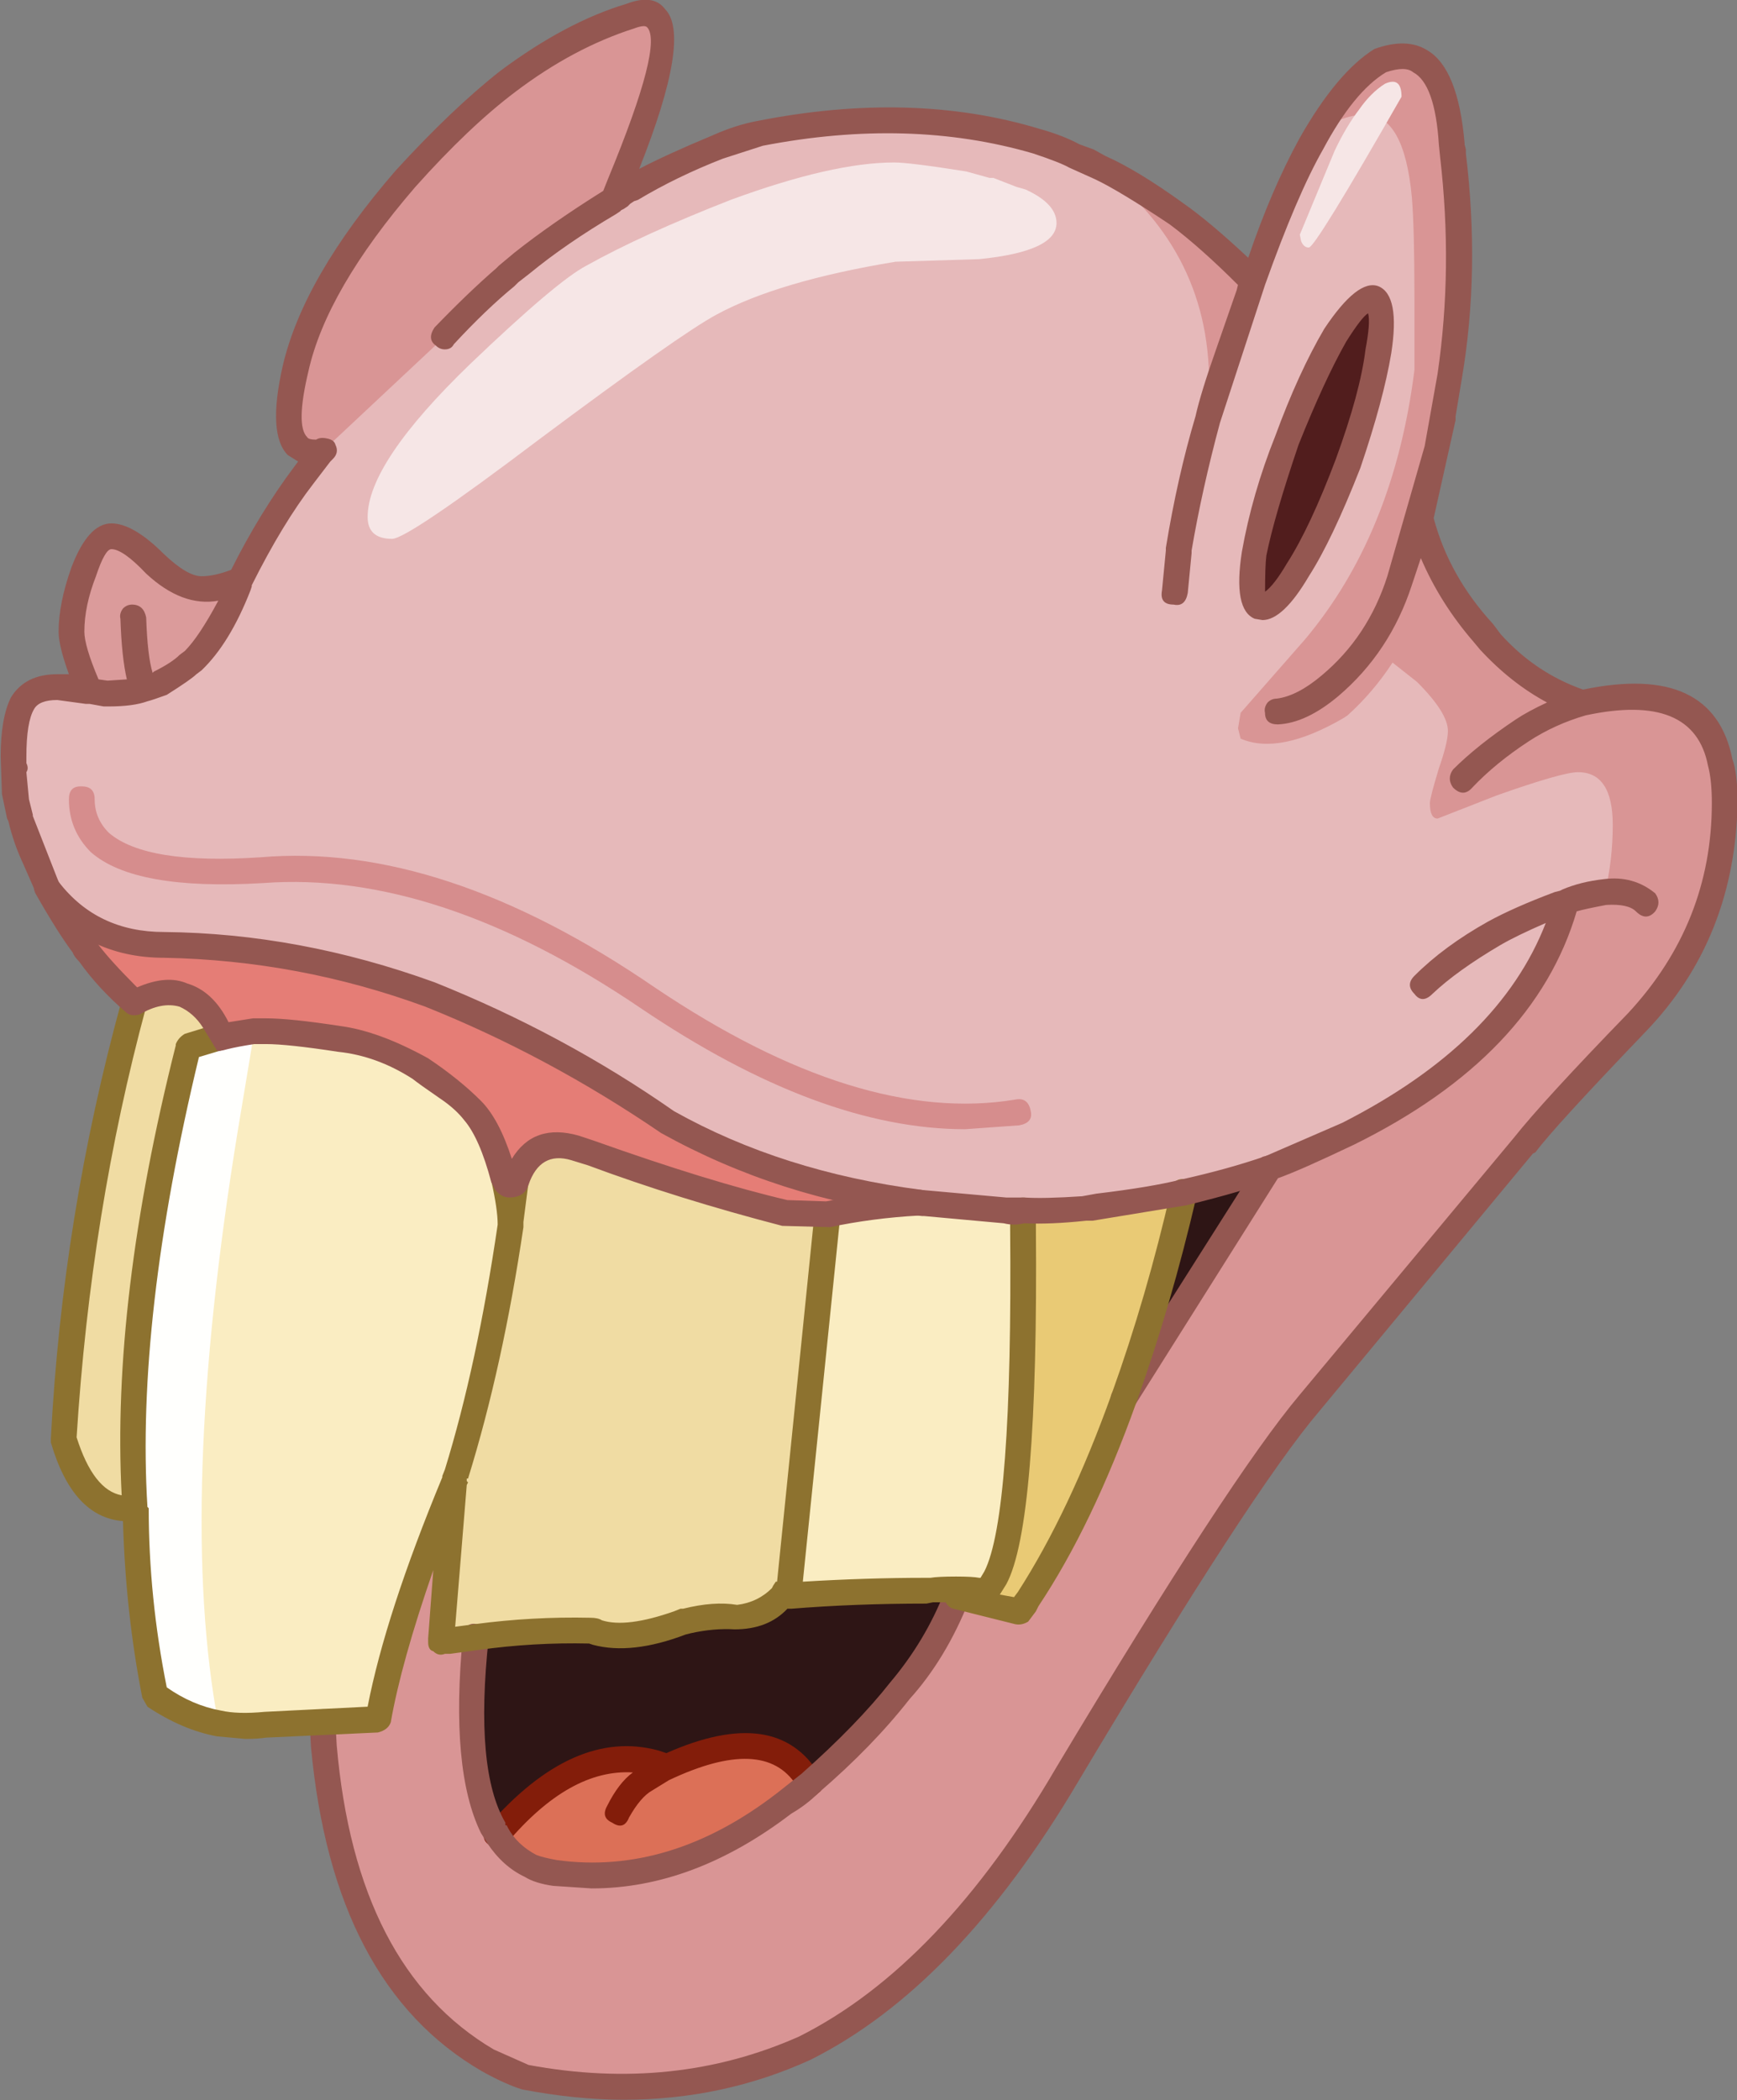
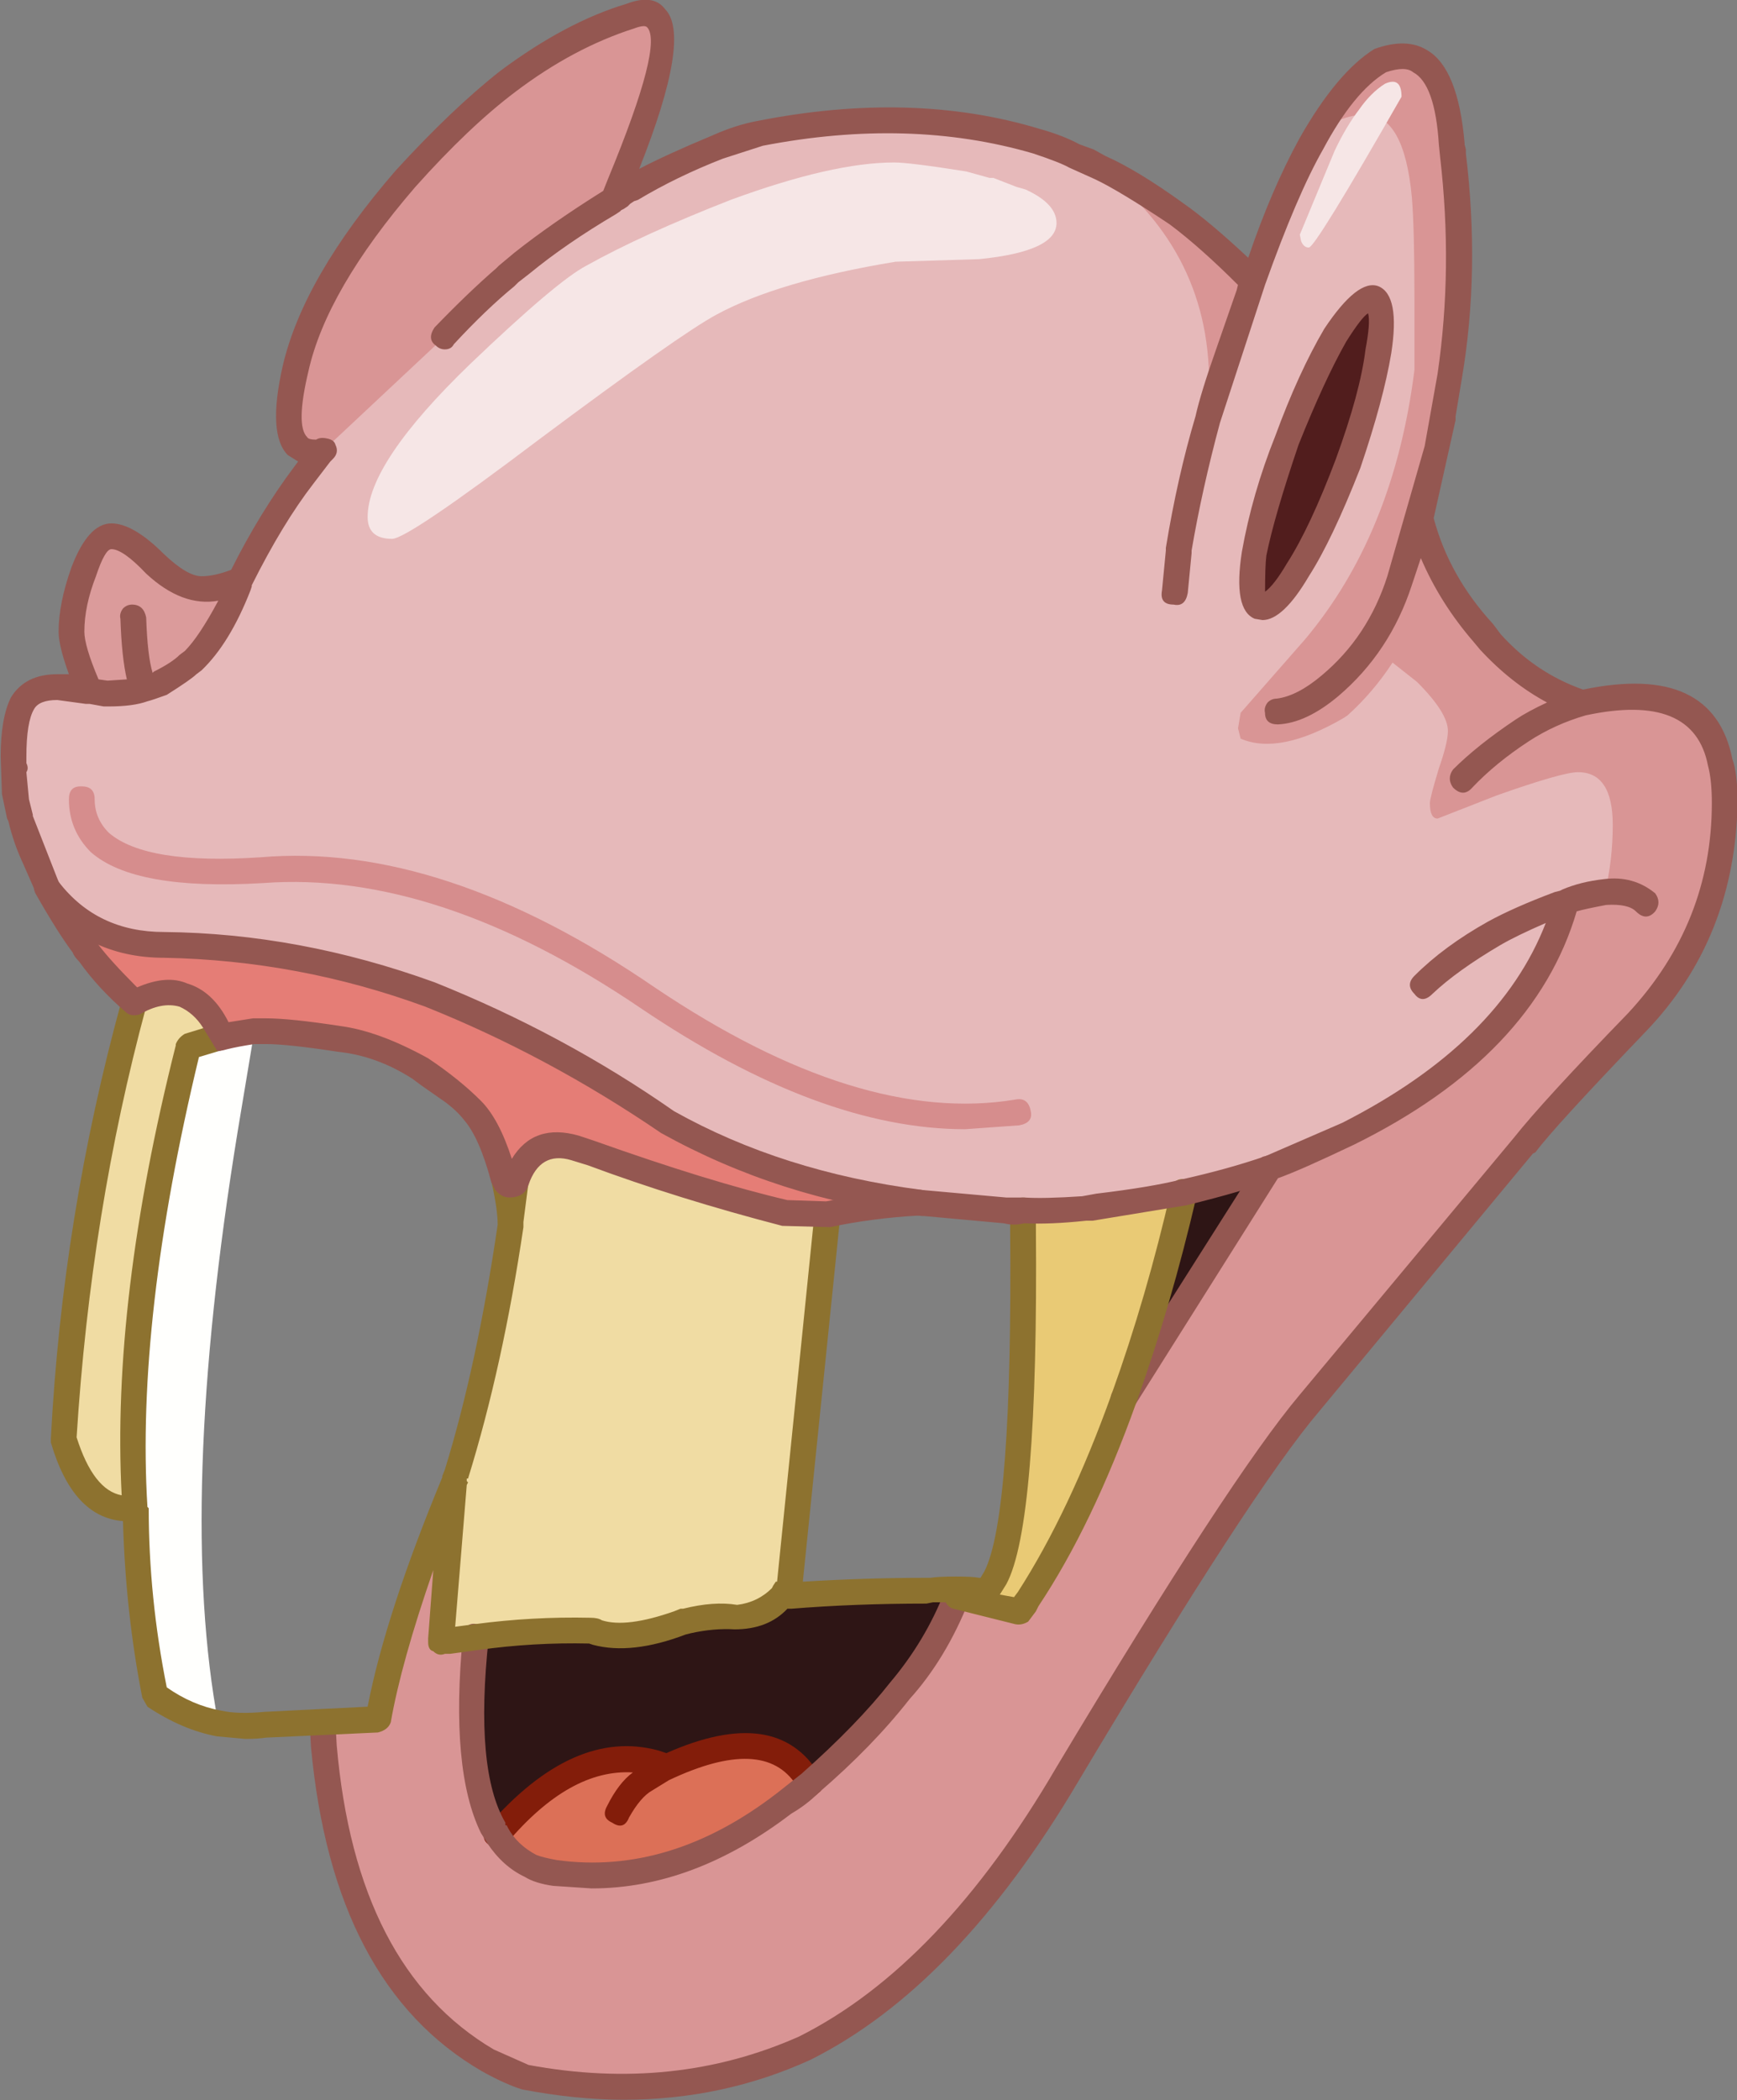
<svg xmlns="http://www.w3.org/2000/svg" version="1.1" x="0px" y="0px" viewBox="0 0 61.71 74.575" style="enable-background:new 0 0 61.71 74.575;" xml:space="preserve">
  <rect x="0" y="0" width="61.71" height="74.575" fill="#808080" stroke="none" />
  <g id="Layer_26">
    <g transform="matrix( 1, 0, 0, 1, 879.05,130.3) ">
      <g transform="matrix( 0.915, 0, 0, 0.915, -313.65,-301.05) ">
        <g>
          <g id="Symbol_4_0_Layer0_0_MEMBER_0_FILL">
            <path style="fill:#2E1515;" d="M-574.254,240.891l5.599-8.904c-0.966,0.333-2.066,0.65-3.299,0.95       C-572.687,236.038-573.454,238.689-574.254,240.891z" />
          </g>
        </g>
      </g>
      <g transform="matrix( 0.915, 0, 0, 0.915, -313.65,-301.05) ">
        <g>
          <g id="Symbol_4_0_Layer0_0_MEMBER_1_FILL">
            <path style="fill:#E57D76;" d="M-595.551,231.186l0.6,0.25c2.566,0.9,5.083,1.668,7.549,2.301l1.6,0.05       c1.266-0.233,2.466-0.384,3.599-0.45c-3.566-0.434-6.832-1.484-9.799-3.152c-2.933-2.001-5.999-3.652-9.199-4.952       c-3.299-1.201-6.749-1.834-10.348-1.901c-1.866,0-3.383-0.75-4.549-2.251c0.2,0.367,0.667,1.151,1.4,2.351l0.25,0.25       c0.533,0.7,1.117,1.317,1.75,1.851h0.05c1.433-0.8,2.55-0.35,3.349,1.351l1.25-0.2h0.45c0.6,0,1.55,0.1,2.85,0.3       c1.1,0.1,2.15,0.484,3.15,1.151c0.9,0.734,1.583,1.334,2.05,1.801c0.567,0.567,0.966,1.384,1.2,2.451       c0.167,0.667,0.25,1.267,0.25,1.801l0.2-1.701C-597.5,231.319-596.717,230.886-595.551,231.186z" />
          </g>
        </g>
      </g>
      <g transform="matrix( 0.915, 0, 0, 0.915, -313.65,-301.05) ">
        <g>
          <g id="Symbol_4_0_Layer0_0_MEMBER_2_FILL">
-             <path style="fill:#FAEDC2;" d="M-599.55,229.935c-0.467-0.467-1.15-1.067-2.05-1.801c-1-0.667-2.05-1.051-3.15-1.151       c-1.3-0.2-2.25-0.3-2.85-0.3h-0.45l-1.25,0.2c-0.8-1.667-1.916-2.134-3.349-1.401v0.1h-0.05       c-1.533,5.669-2.45,11.306-2.75,16.908c0.567,1.901,1.5,2.801,2.8,2.701c0,2.334,0.25,4.752,0.75,7.254       c0.7,0.5,1.516,0.867,2.45,1.101c0.533,0.1,1.15,0.117,1.85,0.05l4.349-0.25c0.5-2.568,1.483-5.619,2.95-9.154l-0.5,6.053v0.1       l1.35-0.15c1.366-0.233,2.85-0.317,4.449-0.25l0.25,0.05c0.8,0.267,1.866,0.15,3.2-0.35l0.3-0.1c0.7-0.2,1.316-0.25,1.85-0.15       c0.767,0,1.366-0.25,1.8-0.75l0.35-0.05c1.2-0.1,3.016-0.183,5.449-0.25c0.367-0.067,0.7-0.067,1,0v0.25l2.45,0.65l0.35-0.5       c1.366-2.134,2.616-4.752,3.749-7.854c0.8-2.201,1.566-4.852,2.3-7.954l-3.899,0.65h-2.35c-0.2,0.067-0.417,0.067-0.65,0       c-1,0-2.116-0.083-3.349-0.25c-1.133,0.067-2.333,0.217-3.599,0.45l-1.6-0.05c-2.466-0.634-4.983-1.401-7.549-2.301l-0.6-0.25       c-1.167-0.3-1.95,0.133-2.35,1.301l-0.2,1.701c0-0.534-0.083-1.134-0.25-1.801       C-598.583,231.319-598.983,230.502-599.55,229.935z" />
-           </g>
+             </g>
        </g>
      </g>
      <g transform="matrix( 0.915, 0, 0, 0.915, -313.65,-301.05) ">
        <g>
          <g id="Symbol_4_0_Layer0_0_MEMBER_3_FILL">
            <path style="fill:#2E1515;" d="M-580.803,248.594v-0.25c-0.3-0.067-0.633-0.067-1,0c-2.433,0.067-4.249,0.15-5.449,0.25       l-0.35,0.05c-0.433,0.5-1.033,0.75-1.8,0.75c-0.533-0.1-1.15-0.05-1.85,0.15l-0.3,0.1c-1.333,0.5-2.4,0.617-3.2,0.35       l-0.25-0.05c-1.6-0.067-3.083,0.017-4.449,0.25c-0.333,3.435-0.1,5.92,0.7,7.454v0.05l0.15,0.15       c2.1-2.435,4.149-3.352,6.149-2.751l0.25,0.1l0.05,0.1c2.733-1.334,4.616-1.167,5.649,0.5l0.05,0.05       c1.333-1.167,2.5-2.351,3.5-3.552C-582.053,251.229-581.336,249.995-580.803,248.594z" />
          </g>
        </g>
      </g>
      <g transform="matrix( 0.915, 0, 0, 0.915, -313.65,-301.05) ">
        <g>
          <g id="Symbol_4_0_Layer0_0_MEMBER_4_FILL">
            <path style="fill:#DC7057;" d="M-586.502,255.798c-1.033-1.667-2.916-1.834-5.649-0.5l-0.05-0.1l-0.25-0.1       c-2-0.6-4.049,0.317-6.149,2.751c0.333,0.534,0.75,0.934,1.25,1.201c0.3,0.167,0.617,0.267,0.95,0.3       c3.066,0.4,6.049-0.5,8.949-2.701l1-0.8L-586.502,255.798z" />
          </g>
        </g>
      </g>
      <g transform="matrix( 0.915, 0, 0, 0.915, -313.65,-301.05) ">
        <g>
          <g id="Symbol_4_0_Layer0_0_MEMBER_5_FILL">
            <path style="fill:#E6B9BA;" d="M-598.2,189.816c-1.233,0.9-2.55,2.168-3.949,3.802c-2.366,2.668-3.799,5.119-4.299,7.354       c-0.533,2.401-0.2,3.468,1,3.202l0.1-0.05l-0.1,0.1l-0.65,0.85c-0.767,1-1.6,2.351-2.5,4.052c-0.533,0.267-1.033,0.4-1.5,0.4       c-0.5,0-1.1-0.333-1.8-1c-0.7-0.7-1.266-1.051-1.7-1.051c-0.367,0-0.733,0.45-1.1,1.351c-0.3,0.867-0.45,1.651-0.45,2.351       c0,0.434,0.233,1.201,0.7,2.301l-1.25-0.15c-0.633,0-1.083,0.2-1.35,0.6c-0.233,0.534-0.35,1.234-0.35,2.101l0.05,1.301       l0.2,1.051v0.05l1.05,2.651c1.167,1.501,2.683,2.251,4.549,2.251c3.599,0.067,7.049,0.7,10.348,1.901       c3.2,1.301,6.266,2.951,9.199,4.952c2.966,1.668,6.232,2.718,9.799,3.152c1.233,0.167,2.35,0.25,3.349,0.25       c0.233,0.067,0.45,0.067,0.65,0h2.35l3.899-0.65c1.233-0.3,2.333-0.617,3.299-0.95l-5.599,8.904       c-1.133,3.102-2.383,5.719-3.749,7.854l-0.35,0.5l-2.45-0.65c-0.533,1.401-1.25,2.635-2.15,3.702       c-1,1.201-2.166,2.384-3.5,3.552l-1,0.8c-2.9,2.201-5.882,3.102-8.949,2.701c-0.333-0.033-0.65-0.133-0.95-0.3       c-0.5-0.267-0.917-0.667-1.25-1.201l-0.15-0.15v-0.05c-0.8-1.534-1.033-4.019-0.7-7.454l-1.35,0.15v-0.1l0.5-6.053       c-1.466,3.535-2.45,6.587-2.95,9.154l-2.15,0.15l0.05,0.9c0.533,5.97,2.65,10.038,6.349,12.206l1.45,0.65       c3.899,0.767,7.516,0.4,10.848-1.101c3.733-1.834,7.149-5.386,10.248-10.655c4.366-7.37,7.482-12.156,9.349-14.357       l8.399-10.055c0.667-0.867,2.116-2.451,4.349-4.752c2.233-2.301,3.366-5.136,3.399-8.504c0-0.6-0.05-1.134-0.15-1.601       c-0.5-2.201-2.3-2.968-5.399-2.301c-1.3-0.434-2.5-1.234-3.599-2.401c0-0.033-0.083-0.133-0.25-0.3       c-1.167-1.367-1.966-2.851-2.4-4.452h-0.05l0.05-0.05l0.65-2.601c0-0.267,0.067-0.7,0.2-1.301l0.3-1.601       c0.4-2.768,0.433-5.636,0.1-8.604l-0.05-0.4c-0.2-2.801-1.117-3.869-2.75-3.202c-0.933,0.567-1.833,1.634-2.7,3.202       c-0.767,1.467-1.516,3.252-2.25,5.353l-0.05-0.05c-1.167-1.167-2.133-2.018-2.9-2.551c-1.267-0.867-2.266-1.484-3-1.851l-2.5-1       c-3.166-0.967-6.732-1.067-10.698-0.3c-0.733,0.2-1.283,0.384-1.65,0.55c-1.2,0.434-2.316,0.967-3.349,1.601l-0.2,0.15       l-0.5,0.3l0.25-0.7c2.033-4.936,2.166-7.087,0.4-6.453C-595.117,187.798-596.7,188.648-598.2,189.816z" />
          </g>
        </g>
      </g>
      <g transform="matrix( 0.915, 0, 0, 0.915, -313.65,-301.05) ">
        <g>
          <g id="Symbol_4_0_Layer0_0_MEMBER_6_FILL">
            <path style="fill:#D99595;" d="M-593.851,193.718c2.033-4.902,2.166-7.07,0.4-6.503c-1.533,0.467-3.116,1.317-4.749,2.551       c-1.3,1-2.616,2.268-3.949,3.802c-2.366,2.735-3.799,5.186-4.299,7.354c-0.533,2.401-0.2,3.468,1,3.202l0.1-0.05l4.699-4.402       c0.5-0.6,1.3-1.384,2.4-2.351v-0.05l0.6-0.45c1.033-0.867,2.216-1.684,3.549-2.451L-593.851,193.718z" />
          </g>
        </g>
      </g>
      <g transform="matrix( 0.915, 0, 0, 0.915, -313.65,-301.05) ">
        <g>
          <g id="Symbol_4_0_Layer0_0_MEMBER_7_FILL">
            <path style="fill:#D99595;" d="M-572.204,194.918c-1.1-0.767-2.1-1.367-3-1.801l0.7,0.6c2.7,2.368,3.849,5.419,3.449,9.154       l0.85-2.551c0.067-0.334,0.233-0.834,0.5-1.501c0.033-0.167,0.183-0.6,0.45-1.301l-0.05-0.05       C-570.304,196.469-571.271,195.618-572.204,194.918z" />
          </g>
        </g>
      </g>
      <g transform="matrix( 0.915, 0, 0, 0.915, -313.65,-301.05) ">
        <g>
          <g id="Symbol_4_0_Layer0_0_MEMBER_8_FILL">
            <path style="fill:#DB9B9B;" d="M-614.448,213.427l0.75,0.1c0.533,0,1-0.05,1.4-0.15l0.6-0.25c0.467-0.233,0.833-0.484,1.1-0.75       l0.15-0.1c0.667-0.667,1.266-1.634,1.8-2.901l0.05-0.3c-0.433,0.267-0.933,0.4-1.5,0.4c-0.5,0-1.1-0.334-1.8-1       c-0.767-0.7-1.333-1.051-1.7-1.051c-0.4,0-0.767,0.467-1.1,1.401c-0.3,0.8-0.45,1.567-0.45,2.301       C-615.148,211.626-614.914,212.393-614.448,213.427z" />
          </g>
        </g>
      </g>
      <g transform="matrix( 0.915, 0, 0, 0.915, -313.65,-301.05) ">
        <g>
          <g id="Symbol_4_0_Layer0_0_MEMBER_9_FILL">
            <path style="fill:#E9CA75;" d="M-571.954,232.887c-0.733,0.167-1.833,0.35-3.299,0.55l-0.6,0.1       c-1.033,0.067-1.816,0.083-2.35,0.05v0.65c0.067,7.604-0.3,12.139-1.1,13.607c-0.1,0.233-0.217,0.4-0.35,0.5h-0.35       c-0.233-0.033-0.5-0.033-0.8,0v0.2l2.45,0.65l0.35-0.5c1.366-2.134,2.616-4.752,3.749-7.854       C-573.454,238.639-572.687,235.988-571.954,232.887z" />
          </g>
        </g>
      </g>
      <g transform="matrix( 0.915, 0, 0, 0.915, -313.65,-301.05) ">
        <g>
          <g id="Symbol_4_0_Layer0_0_MEMBER_10_FILL">
            <path style="fill:#2E1515;" d="M-574.254,240.841l5.599-8.904c-1.3,0.467-2.4,0.784-3.299,0.95       C-572.687,235.988-573.454,238.639-574.254,240.841z" />
          </g>
        </g>
      </g>
      <g transform="matrix( 0.915, 0, 0, 0.915, -313.65,-301.05) ">
        <g>
          <g id="Symbol_4_0_Layer0_0_MEMBER_11_FILL">
            <path style="fill:#E57D76;" d="M-595.551,231.136l0.6,0.25c3.033,1.067,5.549,1.834,7.549,2.301l1.6,0.05       c1.266-0.233,2.466-0.384,3.599-0.45c-3.566-0.434-6.832-1.484-9.799-3.152c-2.733-1.901-5.799-3.552-9.199-4.952       c-3.433-1.201-6.882-1.834-10.348-1.901c-1.866,0-3.383-0.75-4.549-2.251c0.2,0.367,0.667,1.151,1.4,2.351l0.25,0.25       c0.5,0.667,1.083,1.301,1.75,1.901v-0.05h0.05c1.433-0.8,2.55-0.35,3.349,1.351l1.25-0.2h0.45c0.6,0,1.55,0.1,2.85,0.3       c1.167,0.133,2.216,0.517,3.15,1.151c0.9,0.734,1.583,1.334,2.05,1.801c0.567,0.567,0.966,1.384,1.2,2.451       c0.167,0.667,0.25,1.284,0.25,1.851l0.2-1.751C-597.5,231.269-596.717,230.836-595.551,231.136z" />
          </g>
        </g>
      </g>
      <g transform="matrix( 0.915, 0, 0, 0.915, -313.65,-301.05) ">
        <g>
          <g id="Symbol_4_0_Layer0_0_MEMBER_12_FILL">
            <path style="fill:#FFFFFD;" d="M-610.648,227.234v0.05c-1.666,6.97-2.333,12.923-2,17.859c0,2.334,0.25,4.752,0.75,7.254       c0.8,0.6,1.616,0.967,2.45,1.101c-1.067-5.669-0.817-13.323,0.75-22.961l0.65-3.902l-1.25,0.2L-610.648,227.234z" />
          </g>
        </g>
      </g>
      <g transform="matrix( 0.915, 0, 0, 0.915, -313.65,-301.05) ">
        <g>
          <g id="Symbol_4_0_Layer0_0_MEMBER_13_FILL">
            <path style="fill:#F0DCA3;" d="M-612.648,225.483v0.1h-0.05c-1.533,5.669-2.45,11.289-2.75,16.858       c0.567,1.934,1.5,2.835,2.8,2.701c-0.333-4.936,0.333-10.889,2-17.859v-0.05l1.35-0.4       C-610.098,225.133-611.215,224.683-612.648,225.483z" />
          </g>
        </g>
      </g>
      <g transform="matrix( 0.915, 0, 0, 0.915, -313.65,-301.05) ">
        <g>
          <g id="Symbol_4_0_Layer0_0_MEMBER_14_FILL">
            <path style="fill:#F0DCA3;" d="M-587.402,233.687c-2-0.467-4.516-1.234-7.549-2.301l-0.6-0.25       c-1.167-0.3-1.95,0.133-2.35,1.301l-0.2,1.751c-0.467,3.368-1.167,6.587-2.1,9.655l-0.1,0.3l-0.5,6.053v0.15l1.35-0.2       c1.366-0.233,2.85-0.317,4.449-0.25l0.25,0.05c0.8,0.267,1.866,0.15,3.2-0.35l0.3-0.1c0.7-0.167,1.316-0.217,1.85-0.15       c0.767,0,1.366-0.25,1.8-0.75l0.3-0.45l1.5-14.357v-0.05L-587.402,233.687z" />
          </g>
        </g>
      </g>
      <g transform="matrix( 0.915, 0, 0, 0.915, -313.65,-301.05) ">
        <g>
          <g id="Symbol_4_0_Layer0_0_MEMBER_15_FILL">
            <path style="fill:#D99595;" d="M-566.105,191.366c0.367-0.2,0.767-0.3,1.2-0.3c1,0,1.6,1.067,1.8,3.202       c0.067,0.8,0.1,2.101,0.1,3.902v2.801c-0.533,4.235-1.95,7.72-4.249,10.455l-2.5,2.851l-0.1,0.6l0.1,0.4       c1,0.434,2.333,0.167,3.999-0.8l0.15-0.1c0.667-0.6,1.25-1.284,1.75-2.051l0.95,0.75c0.8,0.8,1.2,1.434,1.2,1.901       c0,0.3-0.117,0.784-0.35,1.451c-0.233,0.767-0.35,1.217-0.35,1.351c0,0.4,0.1,0.6,0.3,0.6l2.3-0.9c1.7-0.6,2.75-0.9,3.15-0.9       c0.9,0,1.35,0.684,1.35,2.051c0,0.9-0.1,1.768-0.3,2.601c-0.5,0.067-1,0.183-1.5,0.35c-1,3.668-3.833,6.687-8.499,9.054       c-1.167,0.534-2.183,0.967-3.05,1.301l-5.599,8.904c-1.133,3.102-2.383,5.719-3.749,7.854l-0.35,0.5l-2.45-0.65       c-0.533,1.401-1.25,2.635-2.15,3.702c-0.933,1.101-2.1,2.301-3.5,3.602l-1,0.75c-2.9,2.201-5.882,3.102-8.949,2.701       c-0.333-0.033-0.65-0.133-0.95-0.3c-0.533-0.267-0.95-0.65-1.25-1.151l-0.15-0.2v-0.05c-0.8-1.534-1.033-4.019-0.7-7.454       l-1.35,0.2v-0.15l0.5-6.053c-1.466,3.535-2.45,6.603-2.95,9.204l-2.15,0.1l0.05,0.95c0.533,5.97,2.65,10.022,6.349,12.156       c0.733,0.367,1.216,0.584,1.45,0.65c3.833,0.8,7.449,0.434,10.848-1.101c3.733-1.834,7.149-5.386,10.248-10.655       c4.466-7.504,7.582-12.289,9.349-14.357c0.567-0.734,2.066-2.535,4.499-5.403l3.899-4.652c0.667-0.867,2.116-2.451,4.349-4.752       c2.233-2.301,3.366-5.136,3.399-8.504c0-0.6-0.05-1.134-0.15-1.601c-0.5-2.201-2.3-2.951-5.399-2.251       c-1.333-0.467-2.533-1.284-3.599-2.451l-0.25-0.3c-1.133-1.301-1.933-2.768-2.4-4.402h-0.05l0.05-0.1l0.65-2.601       c0-0.3,0.067-0.717,0.2-1.251l0.3-1.601c0.4-2.801,0.433-5.669,0.1-8.604l-0.05-0.4c-0.2-2.835-1.117-3.919-2.75-3.252       c-0.933,0.567-1.833,1.651-2.7,3.252C-566.705,191.85-566.405,191.566-566.105,191.366z" />
          </g>
        </g>
      </g>
      <g transform="matrix( 0.915, 0, 0, 0.915, -313.65,-301.05) ">
        <g>
          <g id="Symbol_4_0_Layer0_0_MEMBER_16_FILL">
            <path style="fill:#2E1515;" d="M-580.803,248.544v-0.2c-0.3-0.067-0.633-0.067-1,0c-1.933,0-3.749,0.067-5.449,0.2l-0.35,0.05       c-0.433,0.5-1.033,0.75-1.8,0.75c-0.533-0.067-1.15-0.017-1.85,0.15l-0.3,0.1c-1.333,0.5-2.4,0.617-3.2,0.35l-0.25-0.05       c-1.6-0.067-3.083,0.017-4.449,0.25c-0.333,3.435-0.1,5.92,0.7,7.454v0.05l0.15,0.2c2.066-2.468,4.116-3.402,6.149-2.801       l0.25,0.1l0.05,0.1c2.733-1.334,4.616-1.167,5.649,0.5l0.05,0.1c1.4-1.301,2.566-2.501,3.5-3.602       C-582.053,251.179-581.336,249.945-580.803,248.544z" />
          </g>
        </g>
      </g>
      <g transform="matrix( 0.915, 0, 0, 0.915, -313.65,-301.05) ">
        <g>
          <g id="Symbol_4_0_Layer0_0_MEMBER_17_FILL">
            <path style="fill:#DC7057;" d="M-586.502,255.748c-1.033-1.667-2.916-1.834-5.649-0.5l-0.05-0.1l-0.25-0.1       c-2.033-0.6-4.083,0.333-6.149,2.801c0.3,0.5,0.717,0.884,1.25,1.151c0.3,0.167,0.617,0.267,0.95,0.3       c3.066,0.4,6.049-0.5,8.949-2.701l1-0.75L-586.502,255.748z" />
          </g>
        </g>
      </g>
      <g transform="matrix( 0.915, 0, 0, 0.915, -313.65,-301.05) ">
        <g>
          <g id="Symbol_4_0_Layer0_0_MEMBER_18_FILL">
            <path style="fill:#831D0A;" d="M-592.601,256.098l0.65-0.4c2.466-1.167,4.116-1.101,4.949,0.2l0.2,0.3       c0.2,0.233,0.417,0.233,0.65,0c0.2-0.133,0.233-0.333,0.1-0.6l-0.05-0.1c-1.1-1.834-3.083-2.118-5.949-0.85l-0.3-0.1       c-2.2-0.6-4.416,0.384-6.649,2.951c-0.2,0.3-0.183,0.534,0.05,0.7c0.1,0.1,0.217,0.15,0.35,0.15s0.25-0.067,0.35-0.2       c1.633-1.934,3.266-2.851,4.899-2.751c-0.367,0.267-0.7,0.7-1,1.301c-0.167,0.3-0.1,0.517,0.2,0.65       c0.3,0.2,0.517,0.133,0.65-0.2C-593.201,256.615-592.901,256.265-592.601,256.098z" />
          </g>
        </g>
      </g>
      <g transform="matrix( 0.915, 0, 0, 0.915, -313.65,-301.05) ">
        <g>
          <g id="Symbol_4_0_Layer0_0_MEMBER_19_FILL">
            <path style="fill:#945751;" d="M-582.603,252.546c0.933-1.034,1.7-2.301,2.3-3.802c0.1-0.3,0-0.517-0.3-0.65       c-0.333-0.133-0.55-0.033-0.65,0.3c-0.5,1.267-1.2,2.435-2.1,3.502c-0.867,1.101-2.016,2.284-3.449,3.552l-0.95,0.75       c-2.766,2.134-5.616,3.001-8.549,2.601c-0.367-0.067-0.633-0.133-0.8-0.2c-0.5-0.267-0.867-0.617-1.1-1.051l-0.05-0.1h-0.05       v-0.1c-0.8-1.367-1.017-3.752-0.65-7.154c0.067-0.3-0.083-0.484-0.45-0.55c-0.3-0.067-0.483,0.083-0.55,0.45       c-0.333,3.468-0.1,6.02,0.7,7.654l0.25,0.4c0.4,0.6,0.883,1.034,1.45,1.301c0.267,0.167,0.633,0.283,1.1,0.35l1.5,0.1       c2.633,0,5.216-0.967,7.749-2.901c0.4-0.233,0.75-0.5,1.05-0.8C-584.752,254.997-583.569,253.78-582.603,252.546        M-556.706,221.981c0.233-0.067,0.617-0.15,1.15-0.25c0.567-0.033,0.95,0.05,1.15,0.25c0.267,0.267,0.517,0.267,0.75,0       c0.167-0.233,0.167-0.467,0-0.7c-0.567-0.467-1.233-0.65-2-0.55c-0.6,0.067-1.133,0.2-1.6,0.4l-0.1,0.05l-0.2,0.05       c-1.067,0.4-1.933,0.784-2.6,1.151c-1.133,0.634-2.083,1.334-2.85,2.101c-0.233,0.233-0.233,0.467,0,0.7       c0.2,0.267,0.433,0.267,0.7,0c0.633-0.6,1.516-1.234,2.65-1.901c0.4-0.233,0.983-0.517,1.75-0.85       c-1.2,3.102-3.833,5.686-7.899,7.754l-3,1.301c-0.1,0-0.183,0.067-0.25,0.2l-5.649,8.904c-0.167,0.267-0.117,0.5,0.15,0.7       l0.3,0.05c0.167,0,0.3-0.067,0.4-0.2l5.549-8.804c0.567-0.2,1.55-0.634,2.95-1.301       C-560.689,228.735-557.806,225.716-556.706,221.981 M-598.5,189.365c-1.233,0.967-2.583,2.251-4.049,3.852       c-2.4,2.768-3.866,5.303-4.399,7.604c-0.4,1.768-0.333,2.918,0.2,3.452l0.4,0.25l-0.15,0.2c-0.9,1.201-1.716,2.535-2.45,4.002       c-0.433,0.167-0.817,0.25-1.15,0.25c-0.367,0-0.85-0.283-1.45-0.85c-0.8-0.8-1.483-1.201-2.05-1.201       c-0.6,0-1.117,0.567-1.55,1.701c-0.333,0.934-0.5,1.768-0.5,2.501c0,0.367,0.133,0.917,0.4,1.651h-0.45       c-0.833,0-1.433,0.3-1.8,0.9c-0.267,0.534-0.4,1.301-0.4,2.301l0.05,1.451l0.2,0.95l0.05,0.1       c0.133,0.567,0.317,1.101,0.55,1.601l0.55,1.251c1.233,1.634,2.883,2.451,4.949,2.451c3.499,0.067,6.882,0.7,10.148,1.901       c3.166,1.267,6.216,2.901,9.149,4.902c3.066,1.701,6.399,2.768,9.998,3.202c0.3,0.067,0.483-0.083,0.55-0.45       c0.067-0.3-0.083-0.484-0.45-0.55c-3.599-0.467-6.799-1.484-9.599-3.052c-2.866-2.001-5.966-3.668-9.299-5.002       c-3.499-1.267-6.999-1.918-10.498-1.951c-1.733,0-3.1-0.65-4.099-1.951l-1-2.551v-0.05l-0.15-0.6l-0.1-1.051       c0.067-0.1,0.067-0.217,0-0.35v-0.25c0-0.9,0.1-1.517,0.3-1.851c0.133-0.233,0.433-0.35,0.9-0.35l1.1,0.15h0.15l0.55,0.1h0.2       c0.633,0,1.133-0.067,1.5-0.2c0.133-0.033,0.383-0.117,0.75-0.25c0.633-0.4,1.017-0.667,1.15-0.8l0.2-0.15       c0.733-0.7,1.366-1.734,1.9-3.102l0.05-0.15v-0.05c0.8-1.601,1.6-2.918,2.4-3.952l0.65-0.85l0.1-0.1       c0.167-0.167,0.2-0.35,0.1-0.55c-0.033-0.133-0.15-0.217-0.35-0.25c-0.167-0.033-0.3-0.017-0.4,0.05       c-0.2,0-0.317-0.033-0.35-0.1c-0.3-0.3-0.283-1.151,0.05-2.551c0.467-2.101,1.85-4.486,4.149-7.154       c1.4-1.567,2.7-2.801,3.899-3.702c1.5-1.134,3.033-1.951,4.599-2.451c0.267-0.1,0.433-0.117,0.5-0.05       c0.433,0.434-0.067,2.384-1.5,5.853l-0.2,0.5c-1.333,0.834-2.483,1.634-3.45,2.401l-0.6,0.5l-0.1,0.1       c-0.733,0.634-1.533,1.401-2.4,2.301c-0.2,0.3-0.183,0.534,0.05,0.7c0.1,0.1,0.217,0.15,0.35,0.15       c0.167,0,0.283-0.067,0.35-0.2c0.833-0.9,1.616-1.651,2.35-2.251l0.15-0.15l0.45-0.35c0.933-0.767,2.05-1.534,3.349-2.301       l0.15-0.1l0.05-0.05l0.1-0.05l0.15-0.1l0.1-0.1l0.15-0.1l0.15-0.05c1-0.6,2.1-1.134,3.299-1.601l1.55-0.5       c3.799-0.734,7.299-0.634,10.498,0.3c0.7,0.233,1.167,0.417,1.4,0.55l1,0.45c0.633,0.3,1.6,0.884,2.9,1.751       c0.8,0.6,1.683,1.384,2.65,2.351l-0.05,0.2l-0.8,2.301c-0.4,1.134-0.667,2.001-0.8,2.601c-0.467,1.567-0.85,3.268-1.15,5.102       v0.1l-0.15,1.551c-0.067,0.367,0.083,0.55,0.45,0.55c0.3,0.067,0.483-0.083,0.55-0.45l0.15-1.551v-0.1       c0.267-1.567,0.633-3.218,1.1-4.952l1.75-5.353c0.833-2.334,1.583-4.085,2.25-5.253c0.8-1.501,1.616-2.501,2.45-3.001       c0.5-0.167,0.85-0.167,1.05,0c0.567,0.3,0.9,1.234,1,2.801l0.05,0.5c0.333,2.868,0.3,5.669-0.1,8.404l-0.5,2.801l-1.45,5.052       c-0.5,1.567-1.35,2.851-2.55,3.852c-0.633,0.534-1.216,0.834-1.75,0.9c-0.133,0-0.25,0.05-0.35,0.15       c-0.1,0.133-0.133,0.267-0.1,0.4c0,0.3,0.167,0.45,0.5,0.45c0.733-0.033,1.516-0.4,2.35-1.101       c1.333-1.134,2.283-2.568,2.85-4.302l0.35-1.051c0.5,1.167,1.183,2.251,2.05,3.252l0.25,0.3c0.8,0.867,1.666,1.551,2.6,2.051       c-0.5,0.233-0.9,0.45-1.2,0.65c-1,0.667-1.816,1.317-2.45,1.951c-0.167,0.233-0.167,0.467,0,0.7       c0.267,0.267,0.517,0.267,0.75,0c0.6-0.634,1.333-1.234,2.2-1.801c0.667-0.434,1.4-0.767,2.2-1c2.8-0.6,4.383,0.05,4.749,1.951       c0.1,0.367,0.15,0.85,0.15,1.451c0,3.102-1.083,5.82-3.25,8.154c-2.2,2.268-3.683,3.885-4.449,4.852l-8.299,9.955       c-1.8,2.134-4.949,6.953-9.449,14.457c-3,5.136-6.332,8.621-9.998,10.455c-3.233,1.434-6.732,1.801-10.498,1.101l-1.35-0.6       c-3.566-2.101-5.599-6.036-6.099-11.806l-0.05-0.9c0-0.333-0.167-0.5-0.5-0.5c-0.333,0.067-0.5,0.25-0.5,0.55l0.05,0.9       c0.567,6.17,2.783,10.372,6.649,12.606c0.6,0.333,1.117,0.567,1.55,0.7c1.4,0.267,2.716,0.4,3.949,0.4       c2.566,0,4.983-0.517,7.249-1.551c3.799-1.901,7.266-5.503,10.398-10.805c4.499-7.537,7.616-12.323,9.349-14.357l8.299-10.005       l0.1-0.05c0.467-0.634,1.9-2.201,4.299-4.702c2.3-2.401,3.483-5.353,3.549-8.854c0-0.767-0.067-1.334-0.2-1.701       c-0.5-2.501-2.433-3.402-5.799-2.701c-1.233-0.434-2.3-1.151-3.2-2.151l-0.3-0.4c-1.133-1.234-1.9-2.601-2.3-4.102l0.85-3.802       v-0.15l0.25-1.501c0.467-2.768,0.517-5.669,0.15-8.704v-0.15l-0.05-0.2v-0.05c-0.167-1.934-0.65-3.135-1.45-3.602       c-0.533-0.334-1.217-0.35-2.05-0.05c-0.966,0.6-1.933,1.751-2.9,3.452c-0.733,1.334-1.4,2.885-2,4.652       c-1-0.934-1.833-1.634-2.5-2.101c-1.2-0.867-2.216-1.484-3.049-1.851l-0.45-0.25l-0.55-0.2c-0.433-0.233-0.95-0.434-1.55-0.6       c-3.299-1-6.966-1.101-10.998-0.3c-0.533,0.1-1.1,0.283-1.7,0.55c-1.2,0.5-2.15,0.934-2.85,1.301       c1.366-3.435,1.7-5.503,1-6.203c-0.3-0.4-0.8-0.467-1.5-0.2C-595.167,187.231-596.8,188.098-598.5,189.365 M-613.148,210.226       c-0.1,0.133-0.133,0.267-0.1,0.4c0.033,1,0.117,1.784,0.25,2.351l-0.75,0.05l-0.35-0.05c-0.367-0.867-0.55-1.484-0.55-1.851       c0-0.667,0.15-1.384,0.45-2.151c0.233-0.7,0.433-1.051,0.6-1.051c0.3,0,0.75,0.317,1.35,0.95       c0.933,0.867,1.866,1.217,2.8,1.051c-0.5,0.934-0.933,1.584-1.3,1.951l-0.2,0.15c-0.2,0.2-0.533,0.417-1,0.65l-0.05,0.05       c-0.133-0.434-0.217-1.151-0.25-2.151c-0.067-0.334-0.25-0.5-0.55-0.5C-612.931,210.076-613.048,210.126-613.148,210.226z" />
          </g>
        </g>
      </g>
      <g transform="matrix( 0.915, 0, 0, 0.915, -313.65,-301.05) ">
        <g>
          <g id="Symbol_4_0_Layer0_0_MEMBER_20_FILL">
            <path style="fill:#D68D8D;" d="M-580.453,230.435l2.1-0.15c0.367-0.067,0.517-0.25,0.45-0.55       c-0.067-0.367-0.267-0.517-0.6-0.45c-4.033,0.667-8.699-0.784-13.998-4.352c-5.499-3.768-10.598-5.453-15.298-5.052       c-2.966,0.2-4.933-0.117-5.899-0.95c-0.367-0.367-0.55-0.8-0.55-1.301c0-0.334-0.167-0.5-0.5-0.5h-0.05       c-0.3,0-0.45,0.167-0.45,0.5c0,0.8,0.283,1.484,0.85,2.051c1.133,1,3.366,1.401,6.699,1.201       c4.499-0.334,9.382,1.284,14.648,4.852C-588.418,228.868-584.219,230.435-580.453,230.435z" />
          </g>
        </g>
      </g>
      <g transform="matrix( 0.915, 0, 0, 0.915, -313.65,-301.05) ">
        <g>
          <g id="Symbol_4_0_Layer0_0_MEMBER_21_FILL">
            <path style="fill:#F6E6E6;" d="M-580.403,193.267c-1.466-0.233-2.4-0.35-2.8-0.35c-1.6,0-3.716,0.484-6.349,1.451       c-2.3,0.9-4.166,1.751-5.599,2.551c-0.767,0.4-2.266,1.668-4.499,3.802c-2.666,2.568-3.999,4.552-3.999,5.953       c0,0.567,0.317,0.85,0.95,0.85c0.4,0,2.3-1.284,5.699-3.852c3.666-2.735,5.966-4.352,6.899-4.852       c1.6-0.867,3.916-1.551,6.949-2.051l3.25-0.1c2-0.2,3-0.667,3-1.401c0-0.5-0.4-0.934-1.2-1.301l-0.35-0.1l-0.9-0.35h-0.15       L-580.403,193.267z" />
          </g>
        </g>
      </g>
      <g transform="matrix( 0.915, 0, 0, 0.915, -313.65,-301.05) ">
        <g>
          <g id="Symbol_4_0_Layer0_0_MEMBER_22_FILL">
            <path style="fill:#511D1D;" d="M-567.955,203.722c-0.6,1.534-1.017,2.985-1.25,4.352c-0.2,1.234-0.133,1.934,0.2,2.101       c0.3,0.167,0.783-0.317,1.45-1.451c0.7-1.067,1.35-2.435,1.95-4.102c0.6-1.634,1-3.085,1.2-4.352       c0.267-1.267,0.2-1.951-0.2-2.051c-0.267-0.133-0.767,0.333-1.5,1.401C-566.838,200.954-567.455,202.322-567.955,203.722z" />
          </g>
        </g>
      </g>
      <g transform="matrix( 0.915, 0, 0, 0.915, -313.65,-301.05) ">
        <g>
          <g id="Symbol_4_0_Layer0_0_MEMBER_23_FILL">
            <path style="fill:#945751;" d="M-565.105,204.773c0.6-1.768,1-3.252,1.2-4.452c0.233-1.501,0.067-2.368-0.5-2.601       c-0.533-0.2-1.233,0.35-2.1,1.651c-0.667,1.134-1.3,2.518-1.9,4.152c-0.6,1.501-1.033,3.001-1.3,4.502       c-0.233,1.501-0.067,2.368,0.5,2.601l0.3,0.05c0.533,0,1.133-0.567,1.8-1.701       C-566.505,208.041-565.838,206.641-565.105,204.773 M-564.805,198.77c0.067,0.233,0.033,0.7-0.1,1.401       c-0.133,1.101-0.517,2.518-1.15,4.252c-0.667,1.768-1.3,3.118-1.9,4.052c-0.333,0.567-0.617,0.934-0.85,1.101       c0-0.667,0.017-1.134,0.05-1.401c0.2-1,0.617-2.435,1.25-4.302c0.667-1.667,1.283-3.001,1.85-4.002       C-565.255,199.237-564.972,198.87-564.805,198.77z" />
          </g>
        </g>
      </g>
      <g transform="matrix( 0.915, 0, 0, 0.915, -313.65,-301.05) ">
        <g>
          <g id="Symbol_4_0_Layer0_0_MEMBER_24_FILL">
            <path style="fill:#F6E6E6;" d="M-565.155,190.866c-0.333,0.434-0.65,0.967-0.95,1.601l-1.35,3.252l0.05,0.25       c0.067,0.167,0.167,0.25,0.3,0.25c0.167,0,1.366-1.951,3.599-5.853c0-0.534-0.217-0.7-0.65-0.5       C-564.522,190.099-564.855,190.433-565.155,190.866z" />
          </g>
        </g>
      </g>
      <g transform="matrix( 0.915, 0, 0, 0.915, -313.65,-301.05) ">
        <g>
          <g id="Symbol_4_0_Layer0_0_MEMBER_25_FILL">
            <path style="fill:#8D722F;" d="M-598.45,231.836c-0.333,0.133-0.467,0.334-0.4,0.6c0.167,0.734,0.25,1.301,0.25,1.701       c-0.533,3.635-1.216,6.803-2.05,9.505l-0.1,0.25v0.05c-1.466,3.535-2.433,6.503-2.9,8.904l-3.999,0.2       c-0.7,0.067-1.266,0.05-1.7-0.05c-0.733-0.133-1.433-0.434-2.1-0.9c-0.467-2.334-0.7-4.652-0.7-6.953l-0.05-0.05       c-0.3-4.869,0.367-10.689,2-17.459l1-0.3c0.3-0.1,0.417-0.317,0.35-0.65c-0.1-0.3-0.3-0.417-0.6-0.35l-1.3,0.4       c-0.167,0.1-0.283,0.233-0.35,0.4v0.05c-1.666,6.603-2.366,12.423-2.1,17.459c-0.733-0.133-1.316-0.884-1.75-2.251       c0.367-5.836,1.266-11.406,2.7-16.708c0.133-0.333,0.017-0.534-0.35-0.6c-0.333-0.067-0.533,0.05-0.6,0.35       c-1.533,5.569-2.45,11.239-2.75,17.008v0.15c0.567,1.934,1.5,2.951,2.8,3.051c0.067,2.368,0.317,4.652,0.75,6.853l0.2,0.35       c0.9,0.6,1.8,0.984,2.7,1.151l1.1,0.1c0.333,0,0.6-0.017,0.8-0.05l4.349-0.2c0.267-0.067,0.433-0.2,0.5-0.4       c0.267-1.534,0.817-3.502,1.65-5.903l-0.2,2.651v0.15c0,0.2,0.067,0.317,0.2,0.35c0.133,0.133,0.283,0.167,0.45,0.1h0.2       l1.1-0.15c1.433-0.2,2.866-0.283,4.299-0.25l0.15,0.05c1,0.267,2.2,0.133,3.599-0.4l0.2-0.05c0.6-0.133,1.166-0.183,1.7-0.15       c0.867,0,1.55-0.267,2.05-0.8h0.15c1.633-0.133,3.383-0.2,5.249-0.2l0.25-0.05h0.5c0.067,0.133,0.167,0.217,0.3,0.25l2.4,0.6       c0.167,0.033,0.333,0,0.5-0.1l0.3-0.4l0.1-0.2c1.4-2.101,2.666-4.736,3.799-7.904c0.9-2.501,1.683-5.186,2.35-8.054       c0.067-0.3-0.067-0.5-0.4-0.6c-0.333-0.067-0.533,0.067-0.6,0.4c-0.633,2.768-1.4,5.403-2.3,7.904       c-1.1,3.068-2.316,5.636-3.649,7.704l-0.15,0.2l-0.55-0.1l0.25-0.4c0.833-1.534,1.216-6.153,1.15-13.857v-0.65       c0-0.334-0.167-0.5-0.5-0.5c-0.333,0-0.5,0.167-0.5,0.5v0.65c0.067,7.47-0.267,11.922-1,13.357l-0.15,0.25h-0.05       c-0.167-0.033-0.467-0.05-0.9-0.05c-0.467,0-0.8,0.017-1,0.05h-0.2c-1.5,0-3.083,0.05-4.749,0.15l1.45-14.157       c0.067-0.3-0.083-0.484-0.45-0.55c-0.3,0-0.483,0.15-0.55,0.45l-1.45,14.257h-0.05l-0.1,0.15l-0.05,0.1       c-0.367,0.367-0.817,0.584-1.35,0.65c-0.6-0.1-1.3-0.05-2.1,0.15h-0.1l-0.25,0.1c-1.233,0.434-2.166,0.55-2.8,0.35       c-0.1-0.067-0.25-0.1-0.45-0.1c-1.5-0.033-3,0.05-4.499,0.25l-0.75,0.1l0.45-5.503l0.05-0.1l-0.05-0.05v-0.1h0.05       c0.9-2.901,1.616-6.153,2.15-9.755v-0.2l0.2-1.551c0.067-0.367-0.083-0.55-0.45-0.55h-0.2       C-598.117,231.869-598.25,231.836-598.45,231.836z" />
          </g>
        </g>
      </g>
      <g transform="matrix( 0.915, 0, 0, 0.915, -313.65,-301.05) ">
        <g>
          <g id="Symbol_4_0_Layer0_0_MEMBER_26_FILL">
            <path style="fill:#945751;" d="M-601.9,228.484c0.167,0.133,0.517,0.384,1.05,0.75c0.4,0.267,0.717,0.55,0.95,0.85       c0.4,0.467,0.75,1.267,1.05,2.401l0.15,0.3c0.167,0.2,0.35,0.3,0.55,0.3c0.4,0,0.65-0.167,0.75-0.5       c0.3-0.867,0.85-1.184,1.65-0.95l0.65,0.2c2.333,0.867,4.849,1.651,7.549,2.351l1.85,0.05c1.1-0.233,2.25-0.384,3.449-0.45       l3.299,0.3c0.267,0.067,0.533,0.067,0.8,0c0.667,0.033,1.466,0,2.4-0.1h0.25l3.649-0.6c1.5-0.367,2.633-0.7,3.399-1       c0.3-0.133,0.4-0.333,0.3-0.6c-0.1-0.334-0.317-0.434-0.65-0.3c-0.966,0.333-2.05,0.634-3.25,0.9       c-0.8,0.2-1.9,0.384-3.299,0.55l-0.55,0.1c-1,0.067-1.75,0.083-2.25,0.05h-0.7l-3.349-0.3c-1.267,0.067-2.483,0.217-3.649,0.45       l-1.5-0.05c-2-0.467-4.499-1.234-7.499-2.301l-0.6-0.2c-1.167-0.333-2.033-0.033-2.6,0.9c-0.333-1.034-0.733-1.784-1.2-2.251       c-0.567-0.567-1.25-1.117-2.05-1.651c-1.266-0.7-2.4-1.117-3.399-1.251c-1.3-0.2-2.266-0.3-2.9-0.3h-0.5l-0.95,0.15       c-0.4-0.8-0.933-1.301-1.6-1.501c-0.533-0.233-1.183-0.183-1.95,0.15c-0.7-0.7-1.2-1.251-1.5-1.651l-0.15-0.2       c-0.433-0.567-0.9-1.317-1.4-2.251c-0.133-0.3-0.35-0.367-0.65-0.2c-0.3,0.133-0.383,0.35-0.25,0.65       c0.567,1,1.05,1.768,1.45,2.301c0.033,0.1,0.117,0.217,0.25,0.35c0.5,0.7,1.1,1.351,1.8,1.951       c0.133,0.133,0.317,0.167,0.55,0.1c0.567-0.334,1.083-0.434,1.55-0.3c0.367,0.167,0.667,0.434,0.9,0.8l0.55,0.9       c0.033,0.033,0.167,0.017,0.4-0.05c0.267-0.067,0.617-0.133,1.05-0.2h0.45c0.567,0,1.5,0.1,2.8,0.3       C-603.799,227.534-602.833,227.884-601.9,228.484z" />
          </g>
        </g>
      </g>
    </g>
  </g>
  <g id="Layer_1">
</g>
</svg>